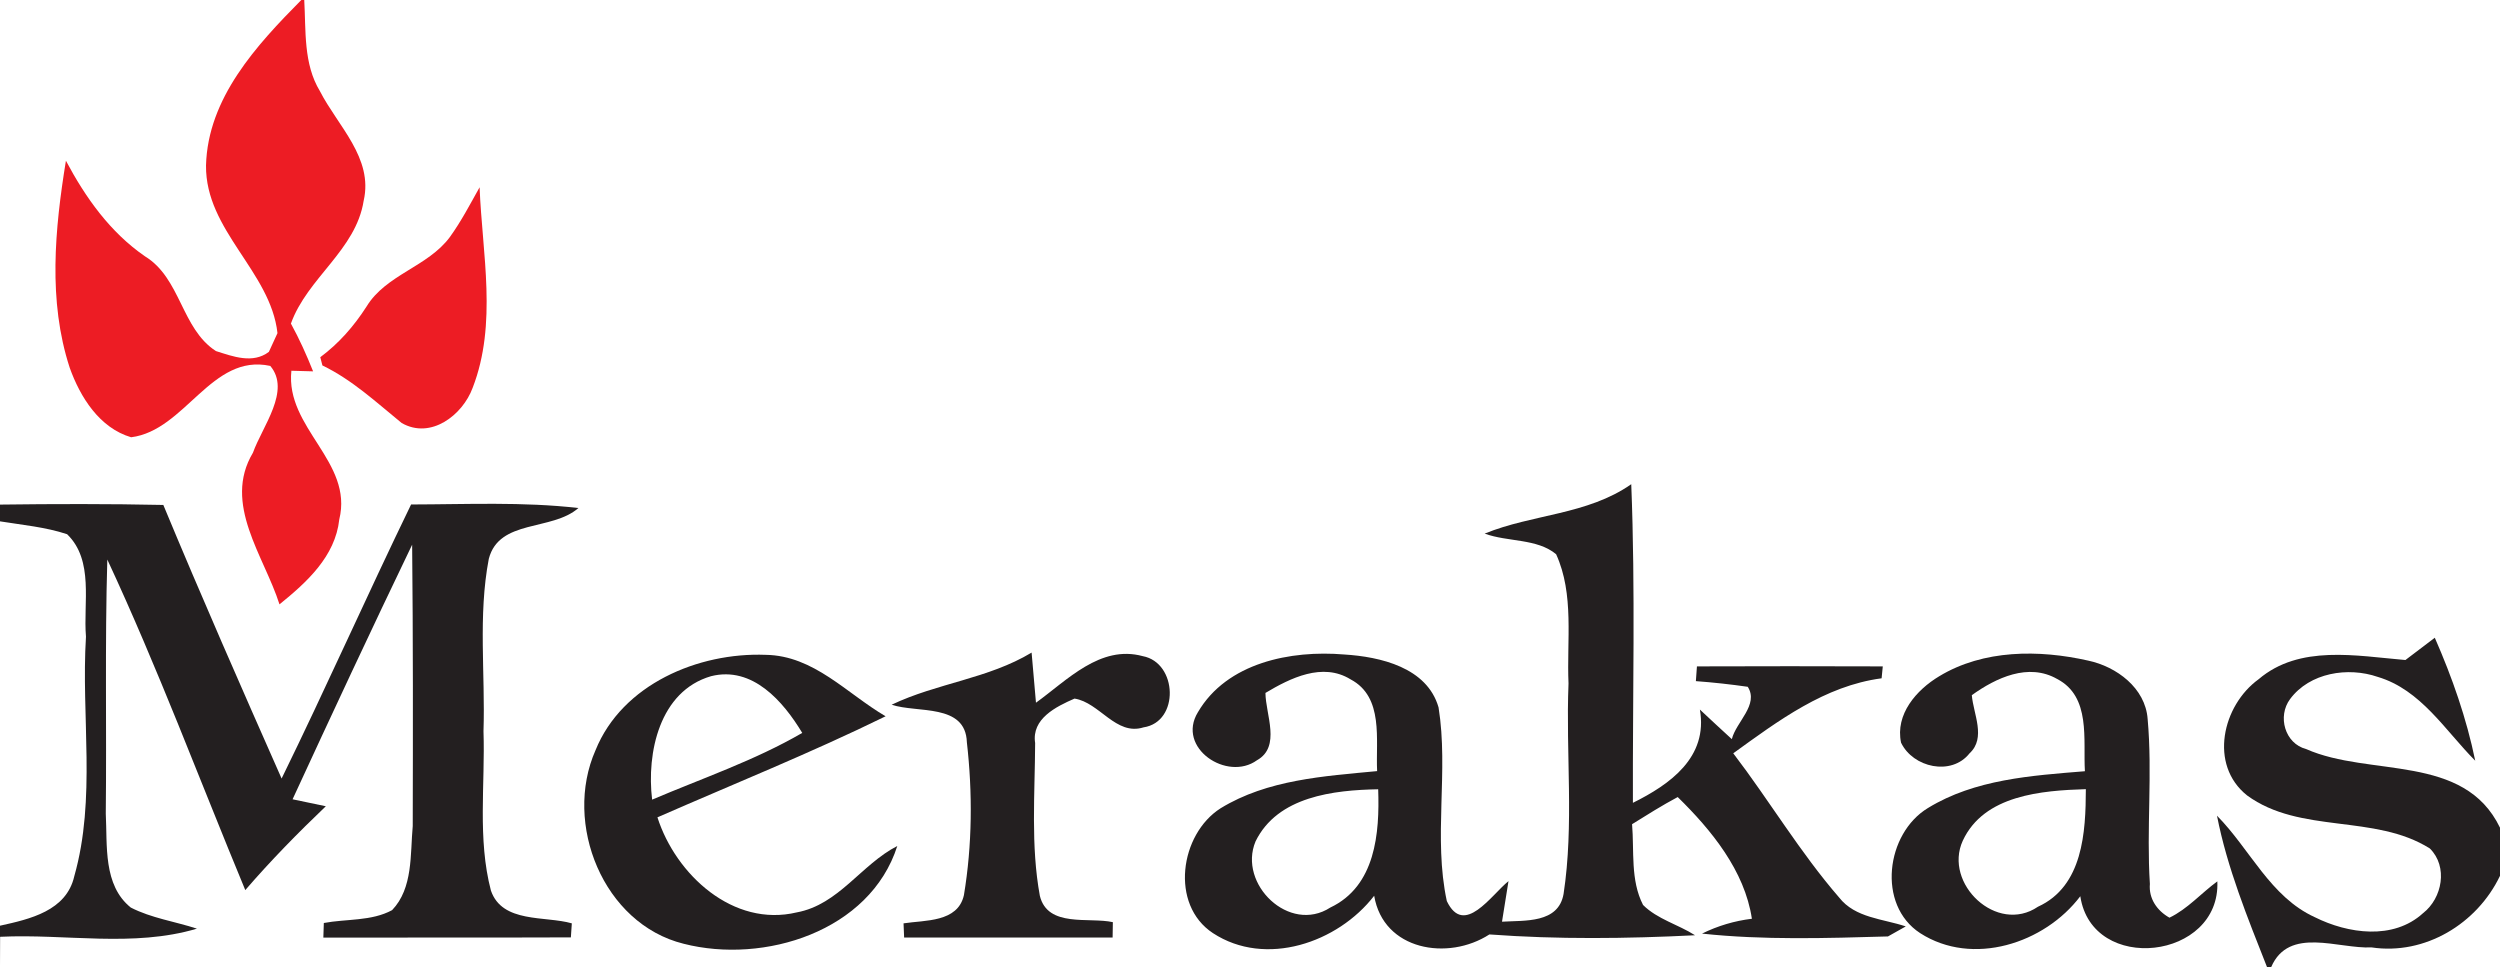
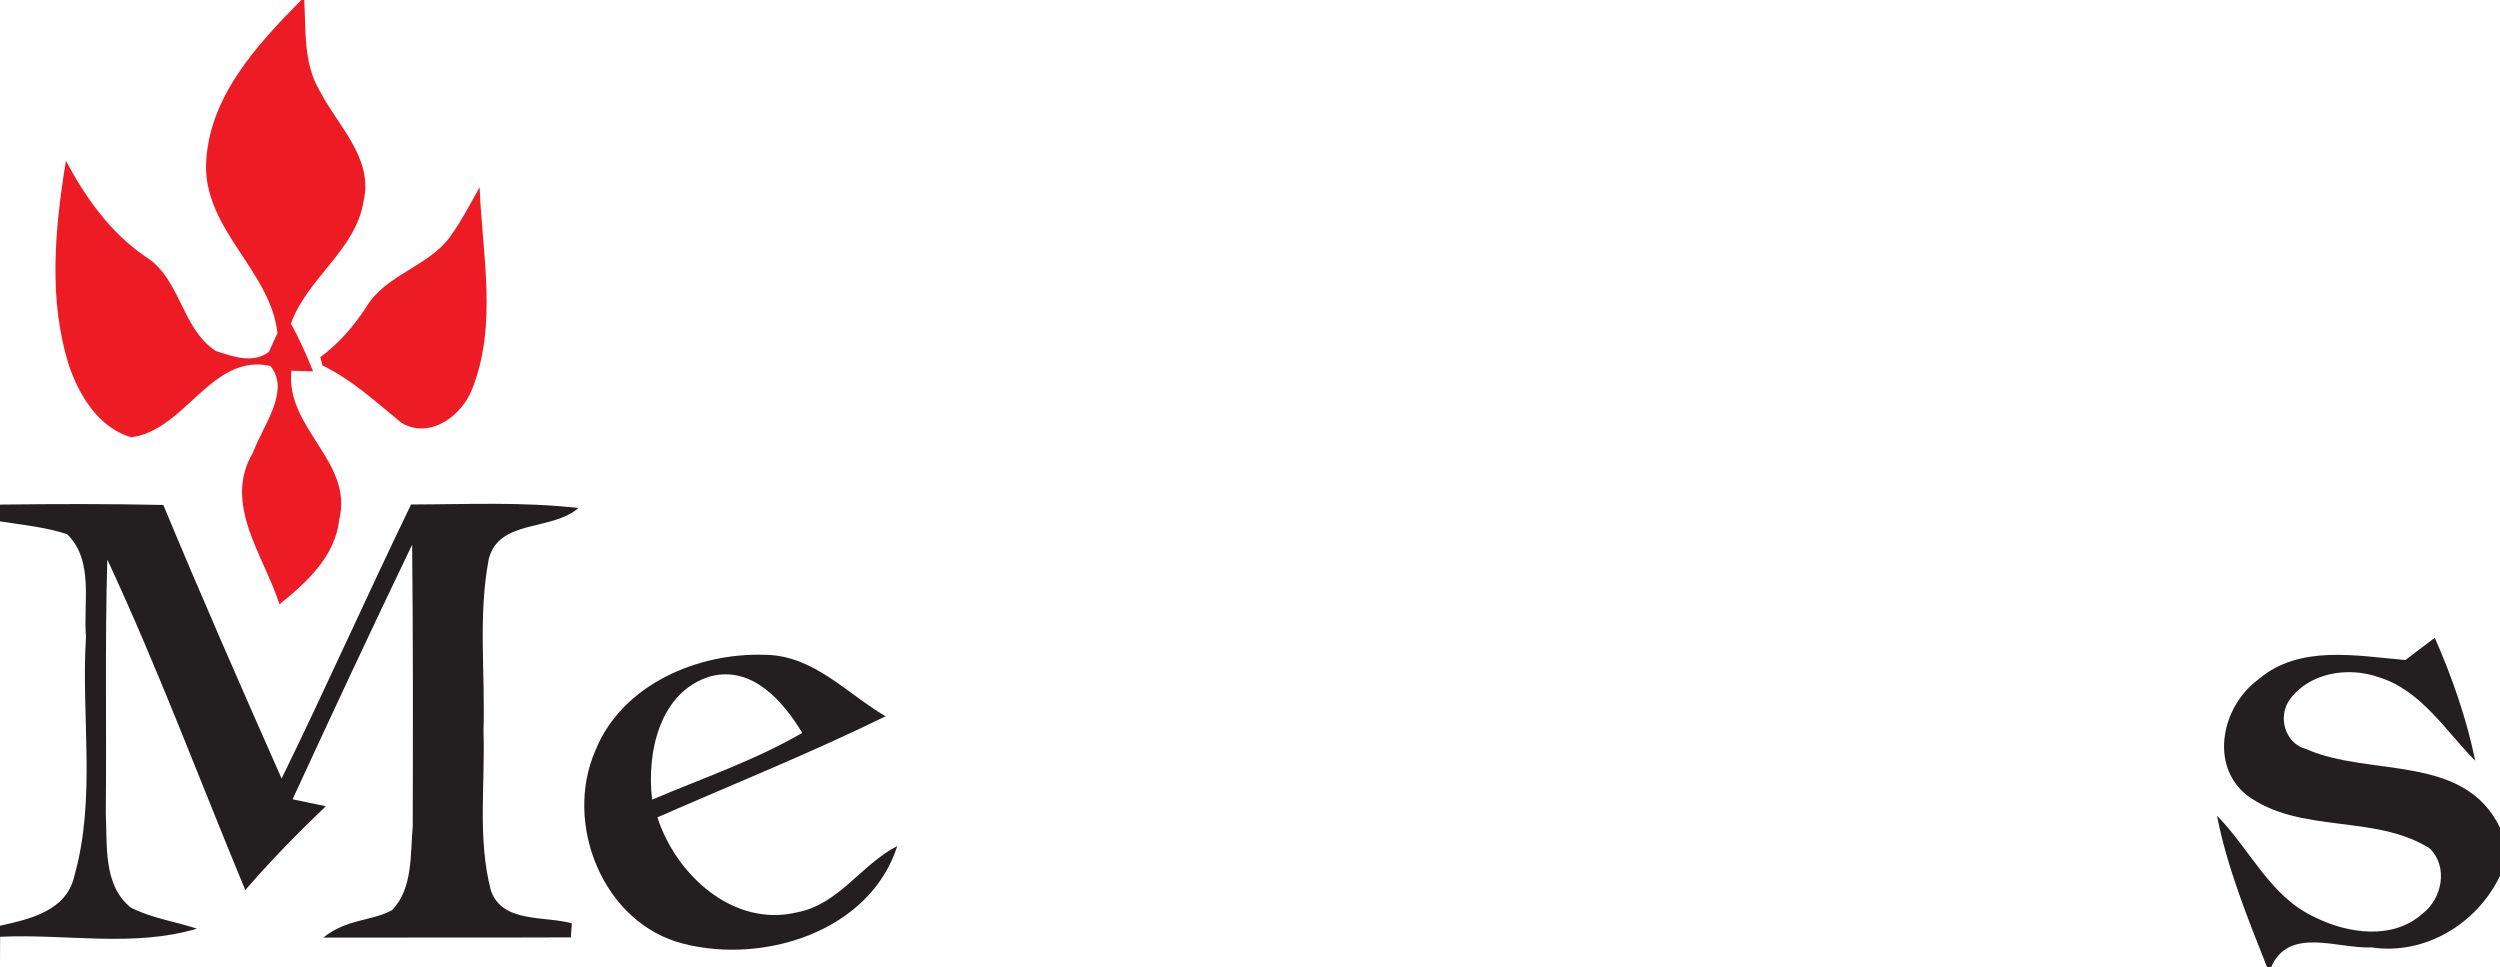
<svg xmlns="http://www.w3.org/2000/svg" width="212pt" height="82pt" viewBox="0 0 212 82" version="1.1">
  <g id="#ed1c24ff">
    <path fill="#ed1c24" opacity="1.00" d=" M 25.55 0.00 L 25.80 0.00 C 25.95 2.60 25.72 5.41 27.13 7.73 C 28.64 10.68 31.67 13.40 30.84 17.02 C 30.18 21.22 26.06 23.56 24.67 27.44 C 25.39 28.75 26.00 30.11 26.55 31.49 L 24.71 31.44 C 24.19 36.30 29.98 39.15 28.77 44.05 C 28.43 47.19 26.01 49.38 23.70 51.25 C 22.40 47.15 18.86 42.72 21.45 38.39 C 22.25 36.15 24.69 33.13 22.92 31.03 C 17.92 29.94 15.73 36.50 11.12 37.08 C 8.44 36.29 6.80 33.68 5.91 31.18 C 4.06 25.51 4.65 19.42 5.59 13.63 C 7.26 16.77 9.34 19.70 12.30 21.74 C 15.34 23.60 15.37 27.87 18.31 29.77 C 19.76 30.23 21.43 30.87 22.80 29.84 C 22.98 29.45 23.35 28.65 23.53 28.25 C 22.95 23.02 17.41 19.55 17.47 14.03 C 17.62 8.31 21.75 3.84 25.55 0.00 Z" />
    <path fill="#ed1c24" opacity="1.00" d=" M 38.15 20.10 C 39.11 18.77 39.87 17.31 40.67 15.88 C 40.89 21.52 42.19 27.45 40.08 32.89 C 39.23 35.20 36.53 37.29 34.06 35.87 C 31.91 34.12 29.87 32.21 27.34 30.99 C 27.30 30.81 27.21 30.46 27.16 30.29 C 28.74 29.12 30.02 27.65 31.08 26.00 C 32.74 23.27 36.28 22.63 38.15 20.10 Z" />
  </g>
  <g id="#231f20ff">
-     <path fill="#231f20" opacity="1.00" d=" M 125.90 45.25 C 129.95 43.59 134.60 43.67 138.33 41.06 C 138.69 50.06 138.44 59.07 138.47 68.08 C 141.61 66.52 144.86 64.23 144.15 60.17 C 145.05 61.01 145.95 61.85 146.86 62.68 C 147.21 61.23 149.18 59.76 148.21 58.24 C 146.75 58.03 145.28 57.87 143.81 57.76 L 143.90 56.51 C 149.15 56.49 154.40 56.49 159.66 56.51 L 159.56 57.52 C 154.74 58.16 150.80 61.12 146.98 63.88 C 150.05 67.90 152.64 72.28 155.96 76.11 C 157.32 77.85 159.68 77.91 161.61 78.56 C 161.23 78.77 160.48 79.20 160.10 79.41 C 154.85 79.56 149.56 79.73 144.33 79.17 C 145.67 78.51 147.08 78.09 148.56 77.91 C 147.95 73.83 145.11 70.37 142.27 67.59 C 140.94 68.30 139.67 69.10 138.40 69.89 C 138.59 72.17 138.25 74.63 139.33 76.74 C 140.54 77.95 142.32 78.40 143.74 79.31 C 137.94 79.60 132.10 79.67 126.30 79.24 C 122.79 81.51 117.31 80.60 116.53 75.96 C 113.45 79.95 107.32 82.05 102.86 79.13 C 99.19 76.72 100.05 70.74 103.51 68.54 C 107.48 66.11 112.27 65.82 116.78 65.39 C 116.65 62.75 117.37 59.11 114.53 57.61 C 112.15 56.14 109.42 57.50 107.31 58.76 C 107.32 60.58 108.65 63.32 106.59 64.47 C 104.06 66.30 99.74 63.42 101.58 60.40 C 104.04 56.19 109.46 55.12 113.98 55.50 C 117.05 55.69 121.02 56.60 121.99 59.99 C 122.86 65.42 121.53 71.03 122.69 76.41 C 124.15 79.47 126.46 75.89 127.92 74.72 C 127.74 75.87 127.56 77.01 127.37 78.16 C 129.30 78.04 132.15 78.32 132.59 75.81 C 133.49 69.92 132.77 63.90 133.01 57.96 C 132.85 54.33 133.51 50.40 131.96 47.00 C 130.35 45.65 127.85 45.97 125.90 45.25 M 106.47 71.35 C 104.96 74.97 109.34 79.21 112.81 76.96 C 116.65 75.14 117.00 70.65 116.87 66.93 C 113.10 67.00 108.34 67.53 106.47 71.35 Z" />
-     <path fill="#231f20" opacity="1.00" d=" M 0.00 42.79 C 4.62 42.73 9.23 42.72 13.85 42.82 C 17.08 50.60 20.47 58.31 23.88 66.02 C 27.65 58.32 31.12 50.49 34.86 42.78 C 39.59 42.77 44.34 42.54 49.05 43.08 C 46.79 45.06 42.33 44.00 41.45 47.39 C 40.53 52.20 41.16 57.15 41.00 62.01 C 41.15 66.51 40.48 71.13 41.63 75.52 C 42.59 78.31 46.23 77.65 48.49 78.30 L 48.41 79.49 C 41.42 79.52 34.42 79.49 27.42 79.51 L 27.46 78.27 C 29.37 77.91 31.50 78.13 33.25 77.18 C 35.04 75.31 34.78 72.44 35.00 70.05 C 35.02 62.10 35.03 54.15 34.95 46.19 C 31.50 53.36 28.14 60.56 24.81 67.78 C 25.51 67.92 26.92 68.22 27.63 68.37 C 25.25 70.64 22.95 72.99 20.80 75.48 C 16.92 66.13 13.38 56.63 9.10 47.45 C 8.89 54.62 9.05 61.81 8.97 68.99 C 9.11 71.69 8.73 75.06 11.09 76.96 C 12.84 77.86 14.84 78.14 16.70 78.75 C 11.29 80.36 5.55 79.17 0.01 79.44 L 0.00 81.93 L 0.00 78.50 C 2.53 77.94 5.63 77.25 6.30 74.30 C 8.17 67.71 6.87 60.74 7.29 53.99 C 7.05 51.13 7.99 47.53 5.69 45.30 C 3.85 44.69 1.91 44.52 0.00 44.21 L 0.00 42.79 Z" />
+     <path fill="#231f20" opacity="1.00" d=" M 0.00 42.79 C 4.62 42.73 9.23 42.72 13.85 42.82 C 17.08 50.60 20.47 58.31 23.88 66.02 C 27.65 58.32 31.12 50.49 34.86 42.78 C 39.59 42.77 44.34 42.54 49.05 43.08 C 46.79 45.06 42.33 44.00 41.45 47.39 C 40.53 52.20 41.16 57.15 41.00 62.01 C 41.15 66.51 40.48 71.13 41.63 75.52 C 42.59 78.31 46.23 77.65 48.49 78.30 L 48.41 79.49 C 41.42 79.52 34.42 79.49 27.42 79.51 C 29.37 77.91 31.50 78.13 33.25 77.18 C 35.04 75.31 34.78 72.44 35.00 70.05 C 35.02 62.10 35.03 54.15 34.95 46.19 C 31.50 53.36 28.14 60.56 24.81 67.78 C 25.51 67.92 26.92 68.22 27.63 68.37 C 25.25 70.64 22.95 72.99 20.80 75.48 C 16.92 66.13 13.38 56.63 9.10 47.45 C 8.89 54.62 9.05 61.81 8.97 68.99 C 9.11 71.69 8.73 75.06 11.09 76.96 C 12.84 77.86 14.84 78.14 16.70 78.75 C 11.29 80.36 5.55 79.17 0.01 79.44 L 0.00 81.93 L 0.00 78.50 C 2.53 77.94 5.63 77.25 6.30 74.30 C 8.17 67.71 6.87 60.74 7.29 53.99 C 7.05 51.13 7.99 47.53 5.69 45.30 C 3.85 44.69 1.91 44.52 0.00 44.21 L 0.00 42.79 Z" />
    <path fill="#231f20" opacity="1.00" d=" M 203.98 55.97 C 204.60 55.50 205.84 54.55 206.47 54.08 C 207.94 57.43 209.16 60.91 209.90 64.51 C 207.35 61.95 205.30 58.49 201.63 57.40 C 199.11 56.53 195.86 57.04 194.20 59.28 C 193.11 60.74 193.75 63.05 195.56 63.52 C 200.96 65.91 208.95 63.86 212.00 70.19 L 212.00 74.27 C 210.06 78.33 205.64 81.02 201.11 80.34 C 198.28 80.48 194.11 78.53 192.60 82.00 L 192.24 82.00 C 190.59 77.81 188.87 73.61 188.00 69.17 C 190.80 72.00 192.52 76.06 196.30 77.78 C 199.11 79.18 202.95 79.74 205.47 77.44 C 207.11 76.17 207.61 73.49 206.05 71.95 C 201.37 69.00 195.06 70.75 190.55 67.45 C 187.29 64.85 188.46 59.82 191.53 57.60 C 195.00 54.64 199.83 55.62 203.98 55.97 Z" />
    <path fill="#231f20" opacity="1.00" d=" M 50.50 63.62 C 52.76 58.03 59.22 55.31 64.93 55.53 C 69.02 55.59 71.81 58.82 75.10 60.74 C 68.76 63.85 62.21 66.48 55.75 69.31 C 57.31 74.18 62.18 78.66 67.57 77.37 C 71.13 76.71 73.03 73.31 76.09 71.74 C 73.78 78.98 64.79 81.78 57.97 80.03 C 51.15 78.34 47.75 69.84 50.50 63.62 M 60.30 57.34 C 55.92 58.61 54.82 63.84 55.30 67.81 C 59.57 65.99 64.00 64.49 68.03 62.15 C 66.42 59.48 63.82 56.46 60.30 57.34 Z" />
-     <path fill="#231f20" opacity="1.00" d=" M 75.61 59.76 C 79.44 57.93 83.80 57.56 87.48 55.34 C 87.61 56.76 87.73 58.18 87.85 59.59 C 90.49 57.69 93.30 54.66 96.90 55.64 C 99.86 56.19 100.04 61.22 96.97 61.68 C 94.63 62.42 93.25 59.57 91.12 59.24 C 89.56 59.92 87.46 60.95 87.78 63.01 C 87.76 67.33 87.40 71.71 88.18 75.97 C 88.85 78.69 92.35 77.75 94.37 78.20 L 94.35 79.50 C 88.45 79.51 82.56 79.50 76.67 79.50 L 76.62 78.30 C 78.44 78.02 81.22 78.23 81.74 75.91 C 82.45 71.64 82.48 67.23 81.99 62.94 C 81.88 59.62 77.77 60.49 75.61 59.76 Z" />
-     <path fill="#231f20" opacity="1.00" d=" M 164.44 57.35 C 168.20 55.07 172.91 55.08 177.08 56.02 C 179.48 56.53 181.93 58.34 182.12 60.97 C 182.54 65.62 182.01 70.30 182.31 74.96 C 182.20 76.20 182.92 77.23 183.97 77.82 C 185.51 77.08 186.66 75.74 188.03 74.74 C 188.32 81.39 177.41 82.66 176.41 76.00 C 173.38 80.01 167.27 81.99 162.83 79.13 C 159.14 76.73 159.93 70.67 163.49 68.52 C 167.47 66.08 172.27 65.77 176.80 65.40 C 176.64 62.73 177.33 59.08 174.45 57.58 C 172.01 56.18 169.26 57.48 167.21 58.95 C 167.34 60.55 168.44 62.57 167.02 63.88 C 165.48 65.83 162.22 65.09 161.21 62.98 C 160.70 60.57 162.52 58.50 164.44 57.35 M 166.44 71.30 C 164.79 74.93 169.33 79.26 172.82 76.89 C 176.64 75.15 176.87 70.55 176.88 66.92 C 173.14 67.04 168.24 67.41 166.44 71.30 Z" />
  </g>
</svg>